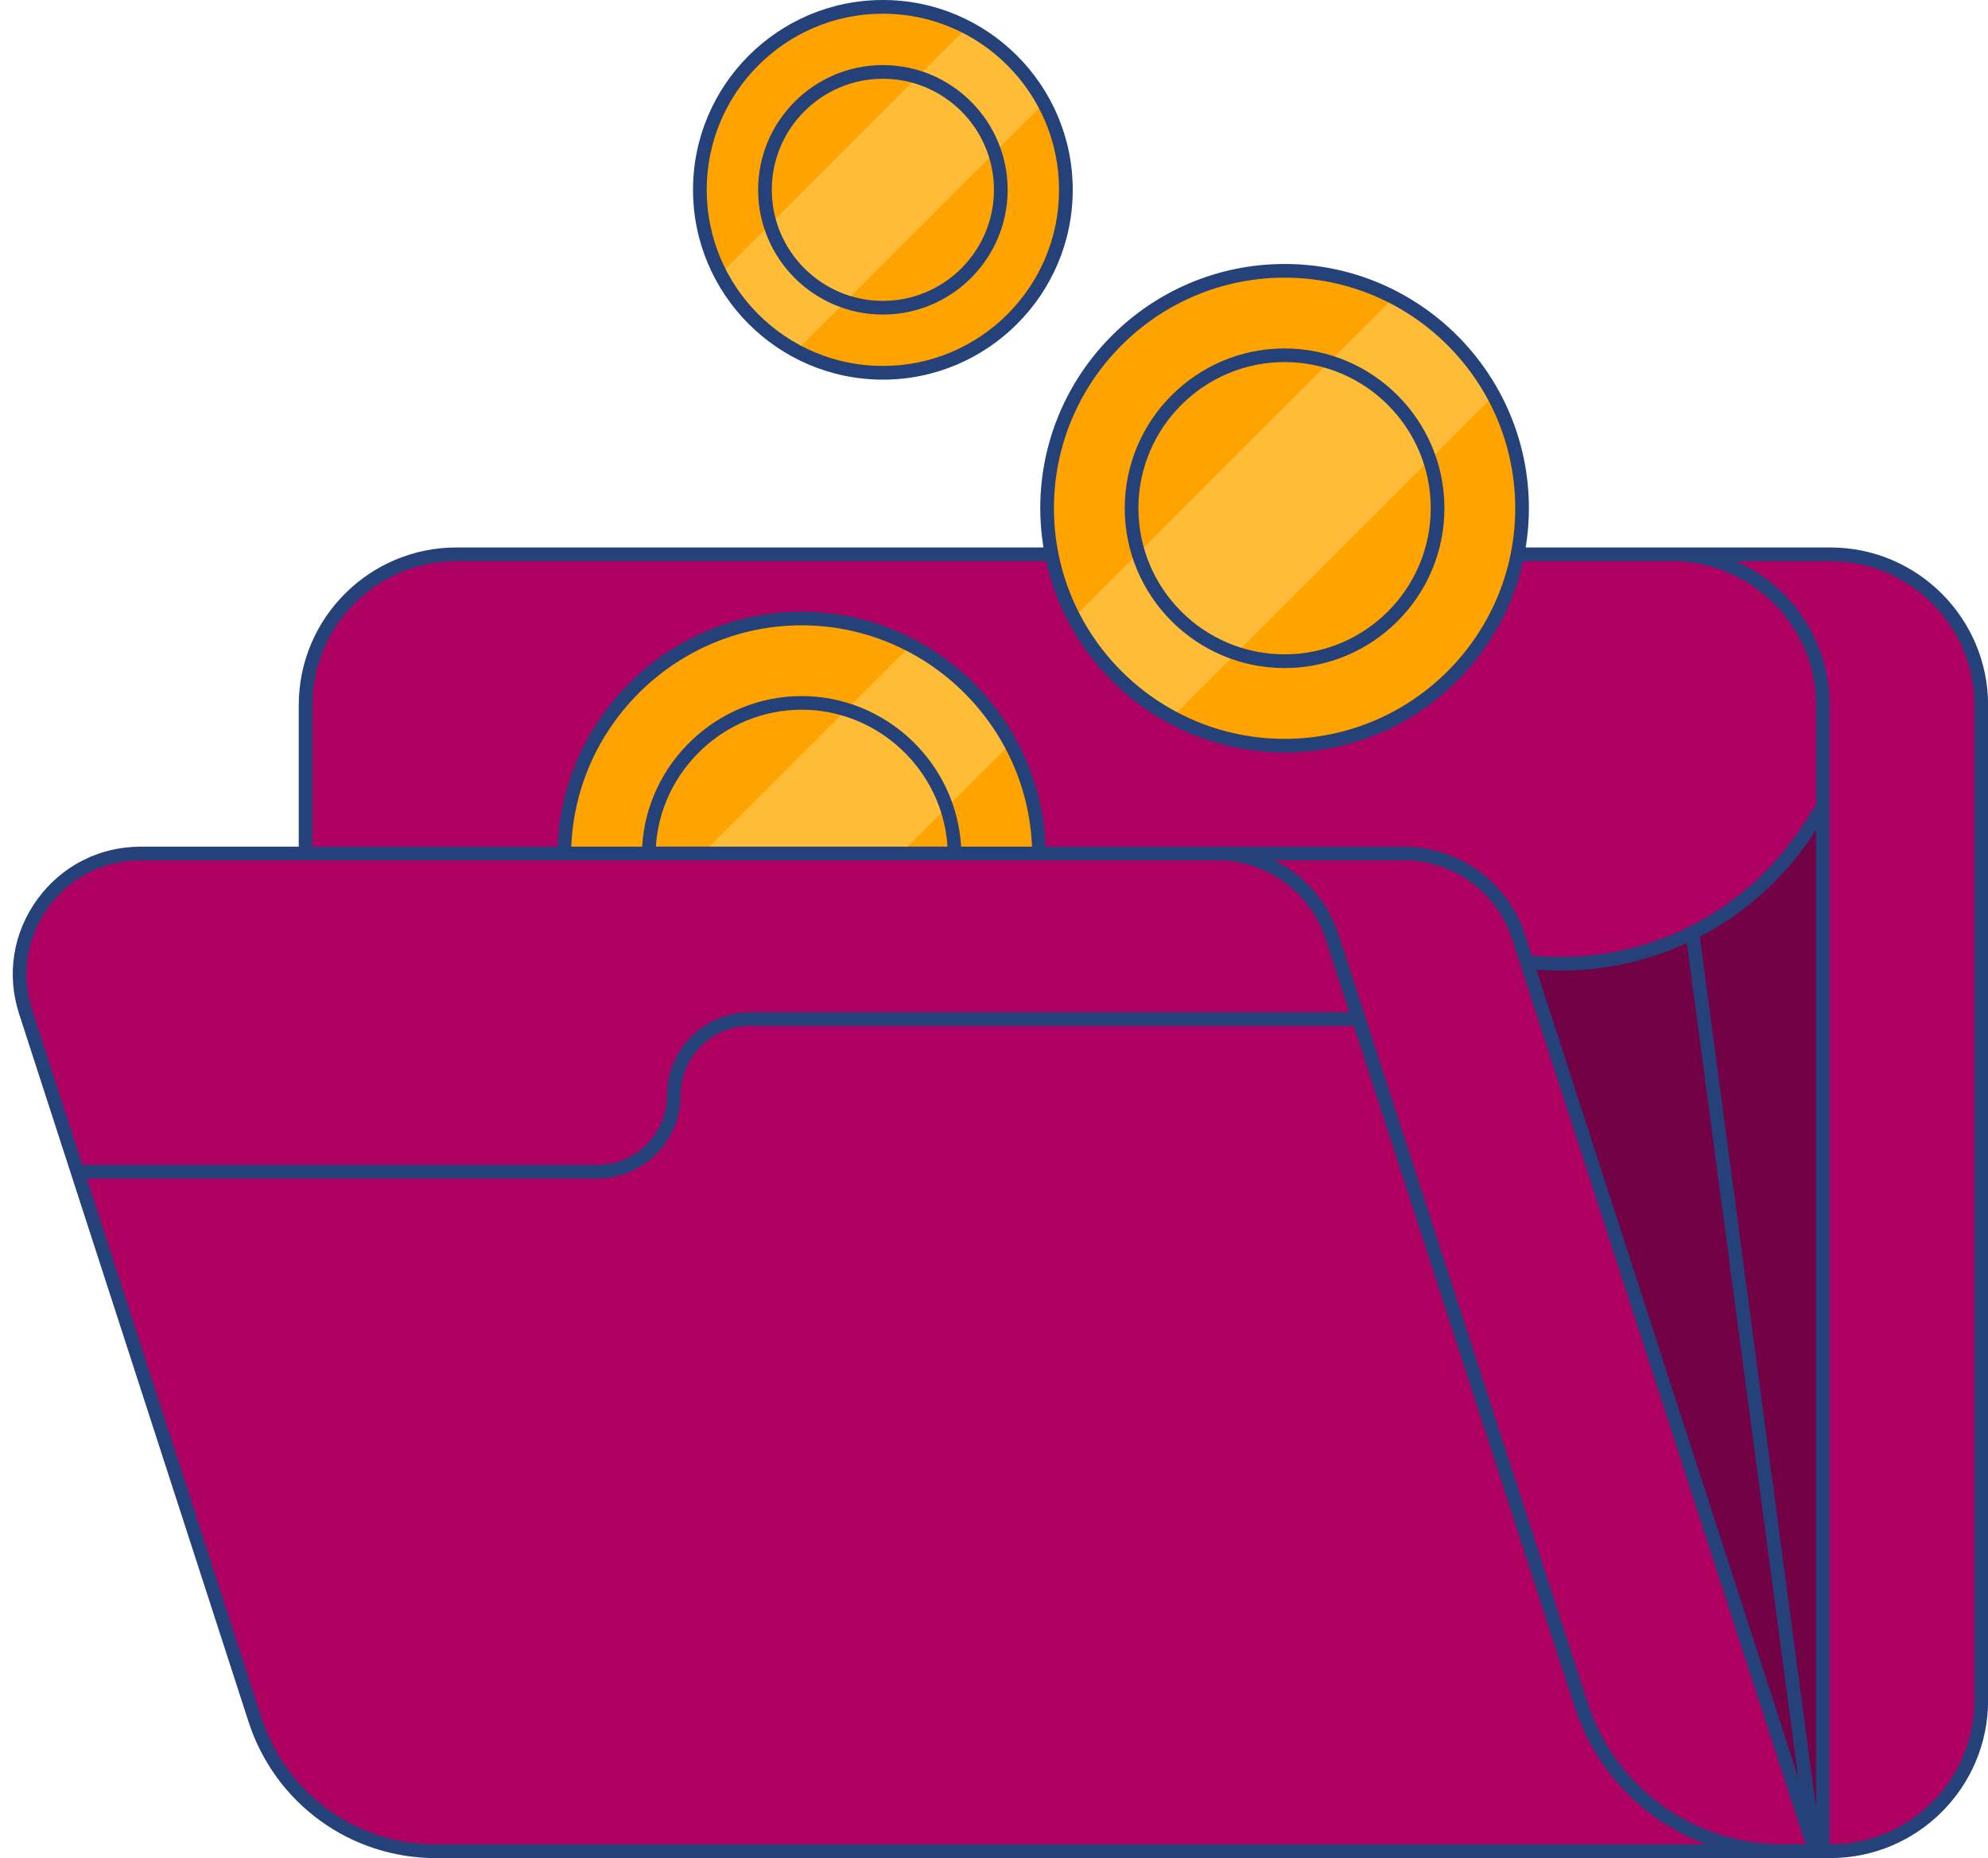
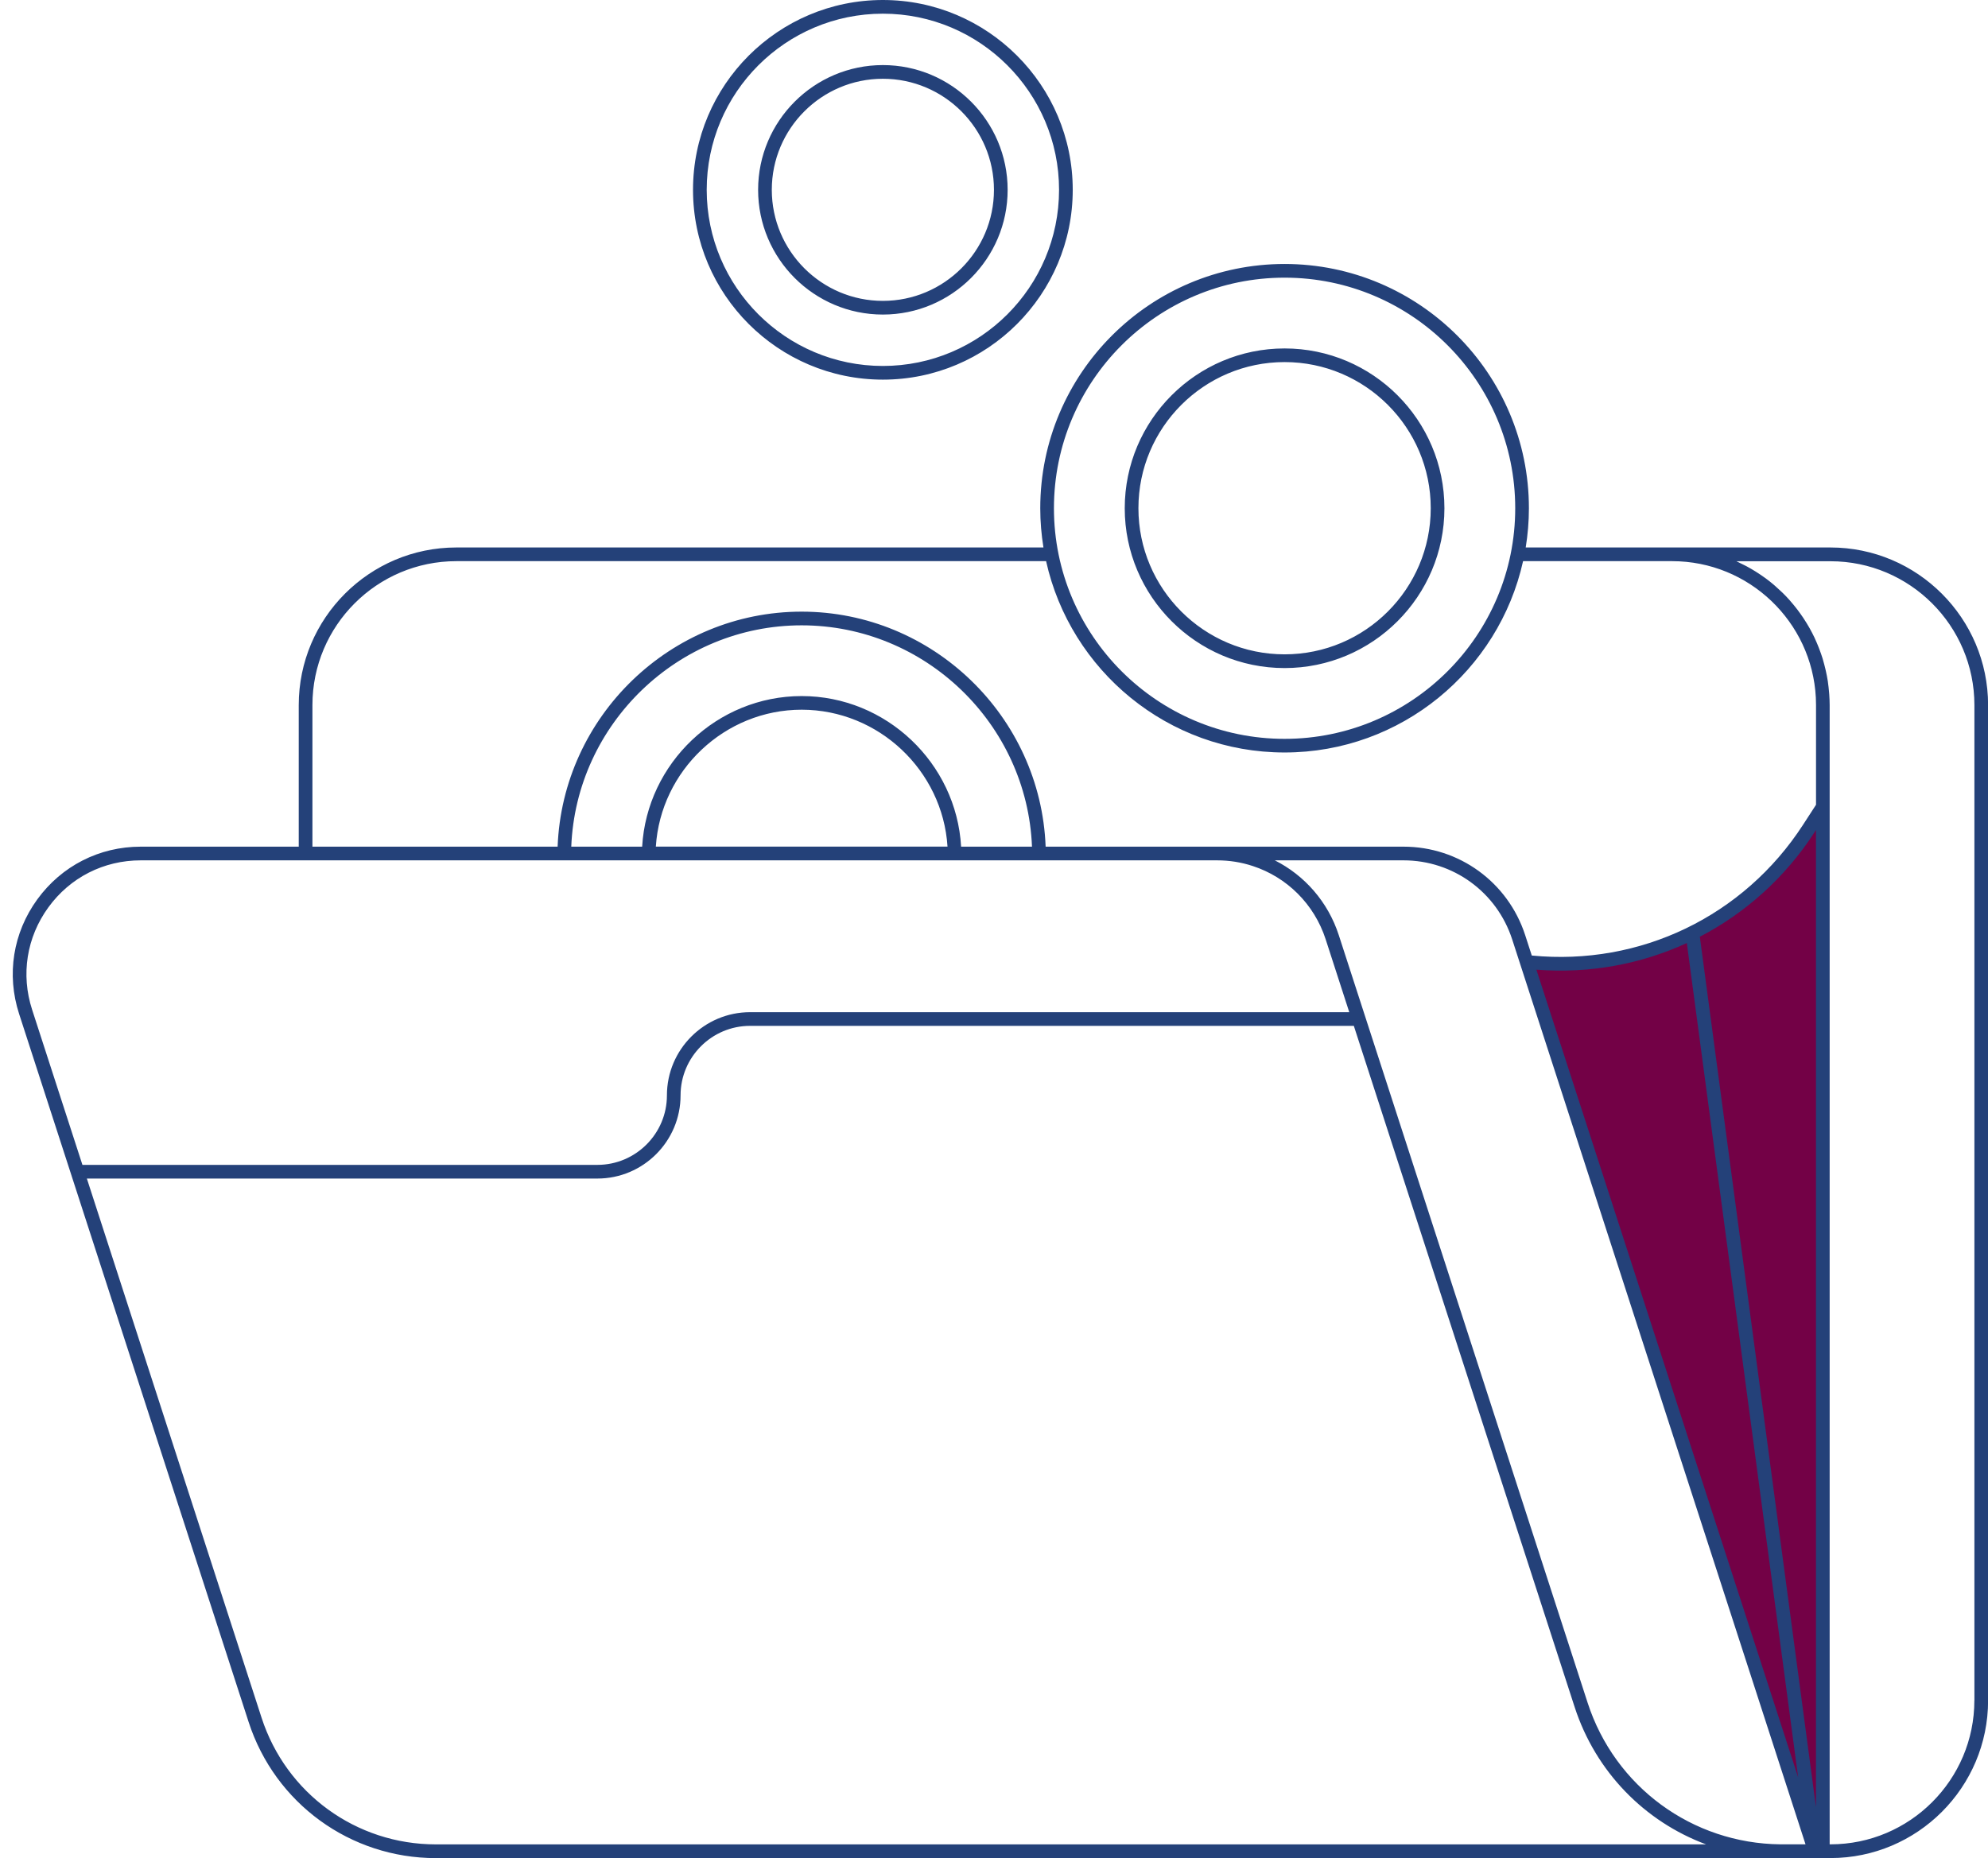
<svg xmlns="http://www.w3.org/2000/svg" fill="#244179" height="407.4" preserveAspectRatio="xMidYMid meet" version="1" viewBox="-2.8 0.0 435.8 407.4" width="435.8" zoomAndPan="magnify">
  <g id="change1_1">
-     <path d="M431.51,154.59v218.26c0,18.25-14.8,33.05-33.05,33.05h-1.67h-1.73l0,0.01h-7.12v0H92.74 c-18.06,0-34.06-11.63-39.62-28.81L14.18,256.91L2.81,221.84c-5.56-17.13,7.22-34.71,25.23-34.71h36.15v-32.55 c0-18.25,14.8-33.05,33.05-33.05h266.5h34.71C416.71,121.54,431.51,136.33,431.51,154.59z" fill="#ae0061" />
-   </g>
+     </g>
  <g id="change2_1">
    <path d="M396.79,405.89c-1.73,0-64.92-194.99-64.92-194.99h0c24.49,2.76,48.43-8.56,61.84-29.24l3.08-4.75 C396.79,176.91,398.52,405.89,396.79,405.89z" fill="#730146" />
  </g>
  <g id="change3_1">
-     <path d="M224.98,187.13H120.89c0.28-28.51,23.47-51.53,52.04-51.53C201.51,135.6,224.7,158.63,224.98,187.13z M278.8,59.38c-28.75,0-52.06,23.31-52.06,52.06c0,28.75,23.31,52.06,52.06,52.06c28.75,0,52.06-23.31,52.06-52.06 C330.86,82.69,307.55,59.38,278.8,59.38z M190.74,81.74c22.16,0,40.12-17.96,40.12-40.12S212.89,1.5,190.74,1.5 s-40.12,17.96-40.12,40.12S168.58,81.74,190.74,81.74z" fill="#ffa300" />
-   </g>
+     </g>
  <g id="change4_1">
-     <path d="M218.5,163.29l-23.85,23.85H151.2l45.51-45.51C205.97,146.49,213.58,154.06,218.5,163.29z M302.57,65.4 l-70.29,70.29c4.87,9.26,12.44,16.87,21.66,21.79l70.41-70.41C319.44,77.84,311.83,70.26,302.57,65.4z M209.06,6.14l-54.17,54.17 c3.75,7.14,9.59,13,16.7,16.79l54.26-54.26C222.06,15.72,216.19,9.89,209.06,6.14z" fill="#ffbc36" />
-   </g>
+     </g>
  <g id="change5_1">
    <path d="M398.46,120.04h-34.71h-32.09c0.45-2.8,0.7-5.67,0.7-8.6c0-29.53-24.03-53.56-53.56-53.56s-53.56,24.02-53.56,53.56 c0,2.93,0.25,5.8,0.7,8.6H97.24c-19.05,0-34.55,15.5-34.55,34.55v31.05H28.05c-9.07,0-17.33,4.21-22.67,11.55 c-5.33,7.34-6.79,16.49-3.99,25.12l50.31,155.25c5.79,17.85,22.28,29.85,41.05,29.85h295.21h2.41h6.77l0-0.01h1.16h0.17 c19.05,0,34.55-15.5,34.55-34.55V154.59C433.01,135.54,417.51,120.04,398.46,120.04z M278.8,60.88c27.88,0,50.56,22.68,50.56,50.56 s-22.68,50.56-50.56,50.56s-50.56-22.68-50.56-50.56S250.92,60.88,278.8,60.88z M4.24,221.38c-2.5-7.7-1.2-15.88,3.56-22.43 c4.76-6.56,12.14-10.31,20.24-10.31h91.33h18.5h70.11h18.5h37.53c2.72,0,5.35,0.43,7.83,1.25c7.44,2.44,13.45,8.3,15.97,16.07 l0.03,0.1l0,0l5.14,15.87H161.64c-10.06,0-18.24,8.18-18.24,18.24c0,8.4-6.84,15.24-15.24,15.24H15.27L4.24,221.38z M172.94,152.62 c-18.53,0-33.91,14.68-34.97,33.02h-15.54c1.07-26.9,23.42-48.53,50.5-48.53c27.09,0,49.43,21.63,50.5,48.53h-15.54 C206.85,167.3,191.46,152.62,172.94,152.62z M204.91,185.63h-63.94c1.06-16.69,15.09-30.02,31.97-30.02 C189.82,155.62,203.85,168.95,204.91,185.63z M92.74,404.4c-17.46,0-32.81-11.16-38.2-27.77l-13.38-41.3l0,0l-24.92-76.92h111.91 c10.06,0,18.24-8.18,18.24-18.24c0-8.4,6.84-15.24,15.24-15.24h132.35l48.4,149.34c4.62,14.25,15.39,25.14,28.82,30.13H92.74z M387.51,404.39c-19.35-0.19-36.3-12.61-42.28-31.05l-54.55-168.31c-2.38-7.31-7.5-13.1-14.02-16.39h28.22 c10.87,0,20.44,6.96,23.81,17.32L393,404.39H387.51z M334,212.61c11.57,0.91,22.87-1.18,32.98-5.84l24.4,182.92L334,212.61z M395.29,396.24l-25.46-190.85c10.01-5.2,18.71-12.98,25.14-22.9l0.32-0.5V396.24z M395.29,176.47l-2.84,4.38 c-13.01,20.07-35.72,30.98-59.46,28.66l-1.45-4.48v0c-3.77-11.6-14.48-19.39-26.66-19.39h-40.86h-37.6 c-1.08-28.55-24.76-51.53-53.49-51.53s-52.41,22.98-53.49,51.53H65.69v-31.05c0-17.4,14.15-31.55,31.55-31.55h129.28 c5.32,23.97,26.73,41.95,52.28,41.95s46.96-17.98,52.28-41.95h32.67c16.85,0,30.66,13.28,31.51,29.93c0.03,0.54,0.04,1.08,0.04,1.62 V176.47z M430.01,372.84c0,17.4-14.15,31.55-31.55,31.55h-0.17V171.84v-17.25c0-0.78-0.04-1.55-0.09-2.32 c-0.01-0.2-0.03-0.4-0.05-0.59c-0.06-0.71-0.14-1.41-0.24-2.1c-0.01-0.06-0.01-0.12-0.02-0.18c-0.11-0.75-0.26-1.48-0.42-2.21 c-0.04-0.19-0.09-0.37-0.13-0.56c-0.15-0.64-0.32-1.27-0.5-1.89c-0.03-0.1-0.05-0.2-0.08-0.3c-0.22-0.7-0.46-1.39-0.72-2.07 c-0.07-0.17-0.14-0.34-0.2-0.52c-0.23-0.58-0.47-1.15-0.73-1.71c-0.06-0.12-0.11-0.24-0.16-0.36c-0.31-0.65-0.64-1.29-0.99-1.92 c-0.09-0.16-0.18-0.31-0.27-0.47c-0.3-0.52-0.61-1.03-0.94-1.53c-0.08-0.13-0.16-0.26-0.25-0.39c-0.4-0.59-0.81-1.17-1.24-1.74 c-0.1-0.14-0.21-0.27-0.31-0.4c-0.36-0.47-0.74-0.92-1.13-1.37c-0.11-0.13-0.22-0.26-0.33-0.39c-0.47-0.53-0.96-1.04-1.47-1.54 c-0.11-0.11-0.23-0.22-0.34-0.32c-0.43-0.41-0.86-0.81-1.31-1.2c-0.14-0.12-0.27-0.24-0.41-0.36c-0.54-0.46-1.1-0.9-1.67-1.32 c-0.11-0.08-0.23-0.16-0.34-0.24c-0.49-0.35-0.99-0.7-1.5-1.02c-0.16-0.1-0.31-0.2-0.47-0.3c-0.61-0.38-1.23-0.74-1.86-1.08 c-0.1-0.05-0.2-0.1-0.29-0.15c-0.56-0.29-1.13-0.57-1.7-0.84c-0.1-0.04-0.19-0.1-0.29-0.14h20.63c17.39,0,31.55,14.15,31.55,31.55 V372.84z M278.8,146.48c19.32,0,35.04-15.72,35.04-35.04s-15.72-35.04-35.04-35.04s-35.04,15.72-35.04,35.04 S259.48,146.48,278.8,146.48z M278.8,79.39c17.67,0,32.04,14.37,32.04,32.04s-14.37,32.04-32.04,32.04 c-17.67,0-32.04-14.37-32.04-32.04S261.13,79.39,278.8,79.39z M190.74,83.24c22.95,0,41.62-18.67,41.62-41.62S213.68,0,190.74,0 c-22.95,0-41.62,18.67-41.62,41.62S167.79,83.24,190.74,83.24z M190.74,3c21.29,0,38.62,17.32,38.62,38.62s-17.32,38.62-38.62,38.62 s-38.62-17.32-38.62-38.62S169.44,3,190.74,3z M190.74,68.97c15.08,0,27.35-12.27,27.35-27.35c0-15.08-12.27-27.35-27.35-27.35 s-27.35,12.27-27.35,27.35C163.39,56.7,175.65,68.97,190.74,68.97z M190.74,17.27c13.43,0,24.35,10.92,24.35,24.35 c0,13.43-10.92,24.35-24.35,24.35s-24.35-10.92-24.35-24.35C166.39,28.19,177.31,17.27,190.74,17.27z" />
  </g>
</svg>